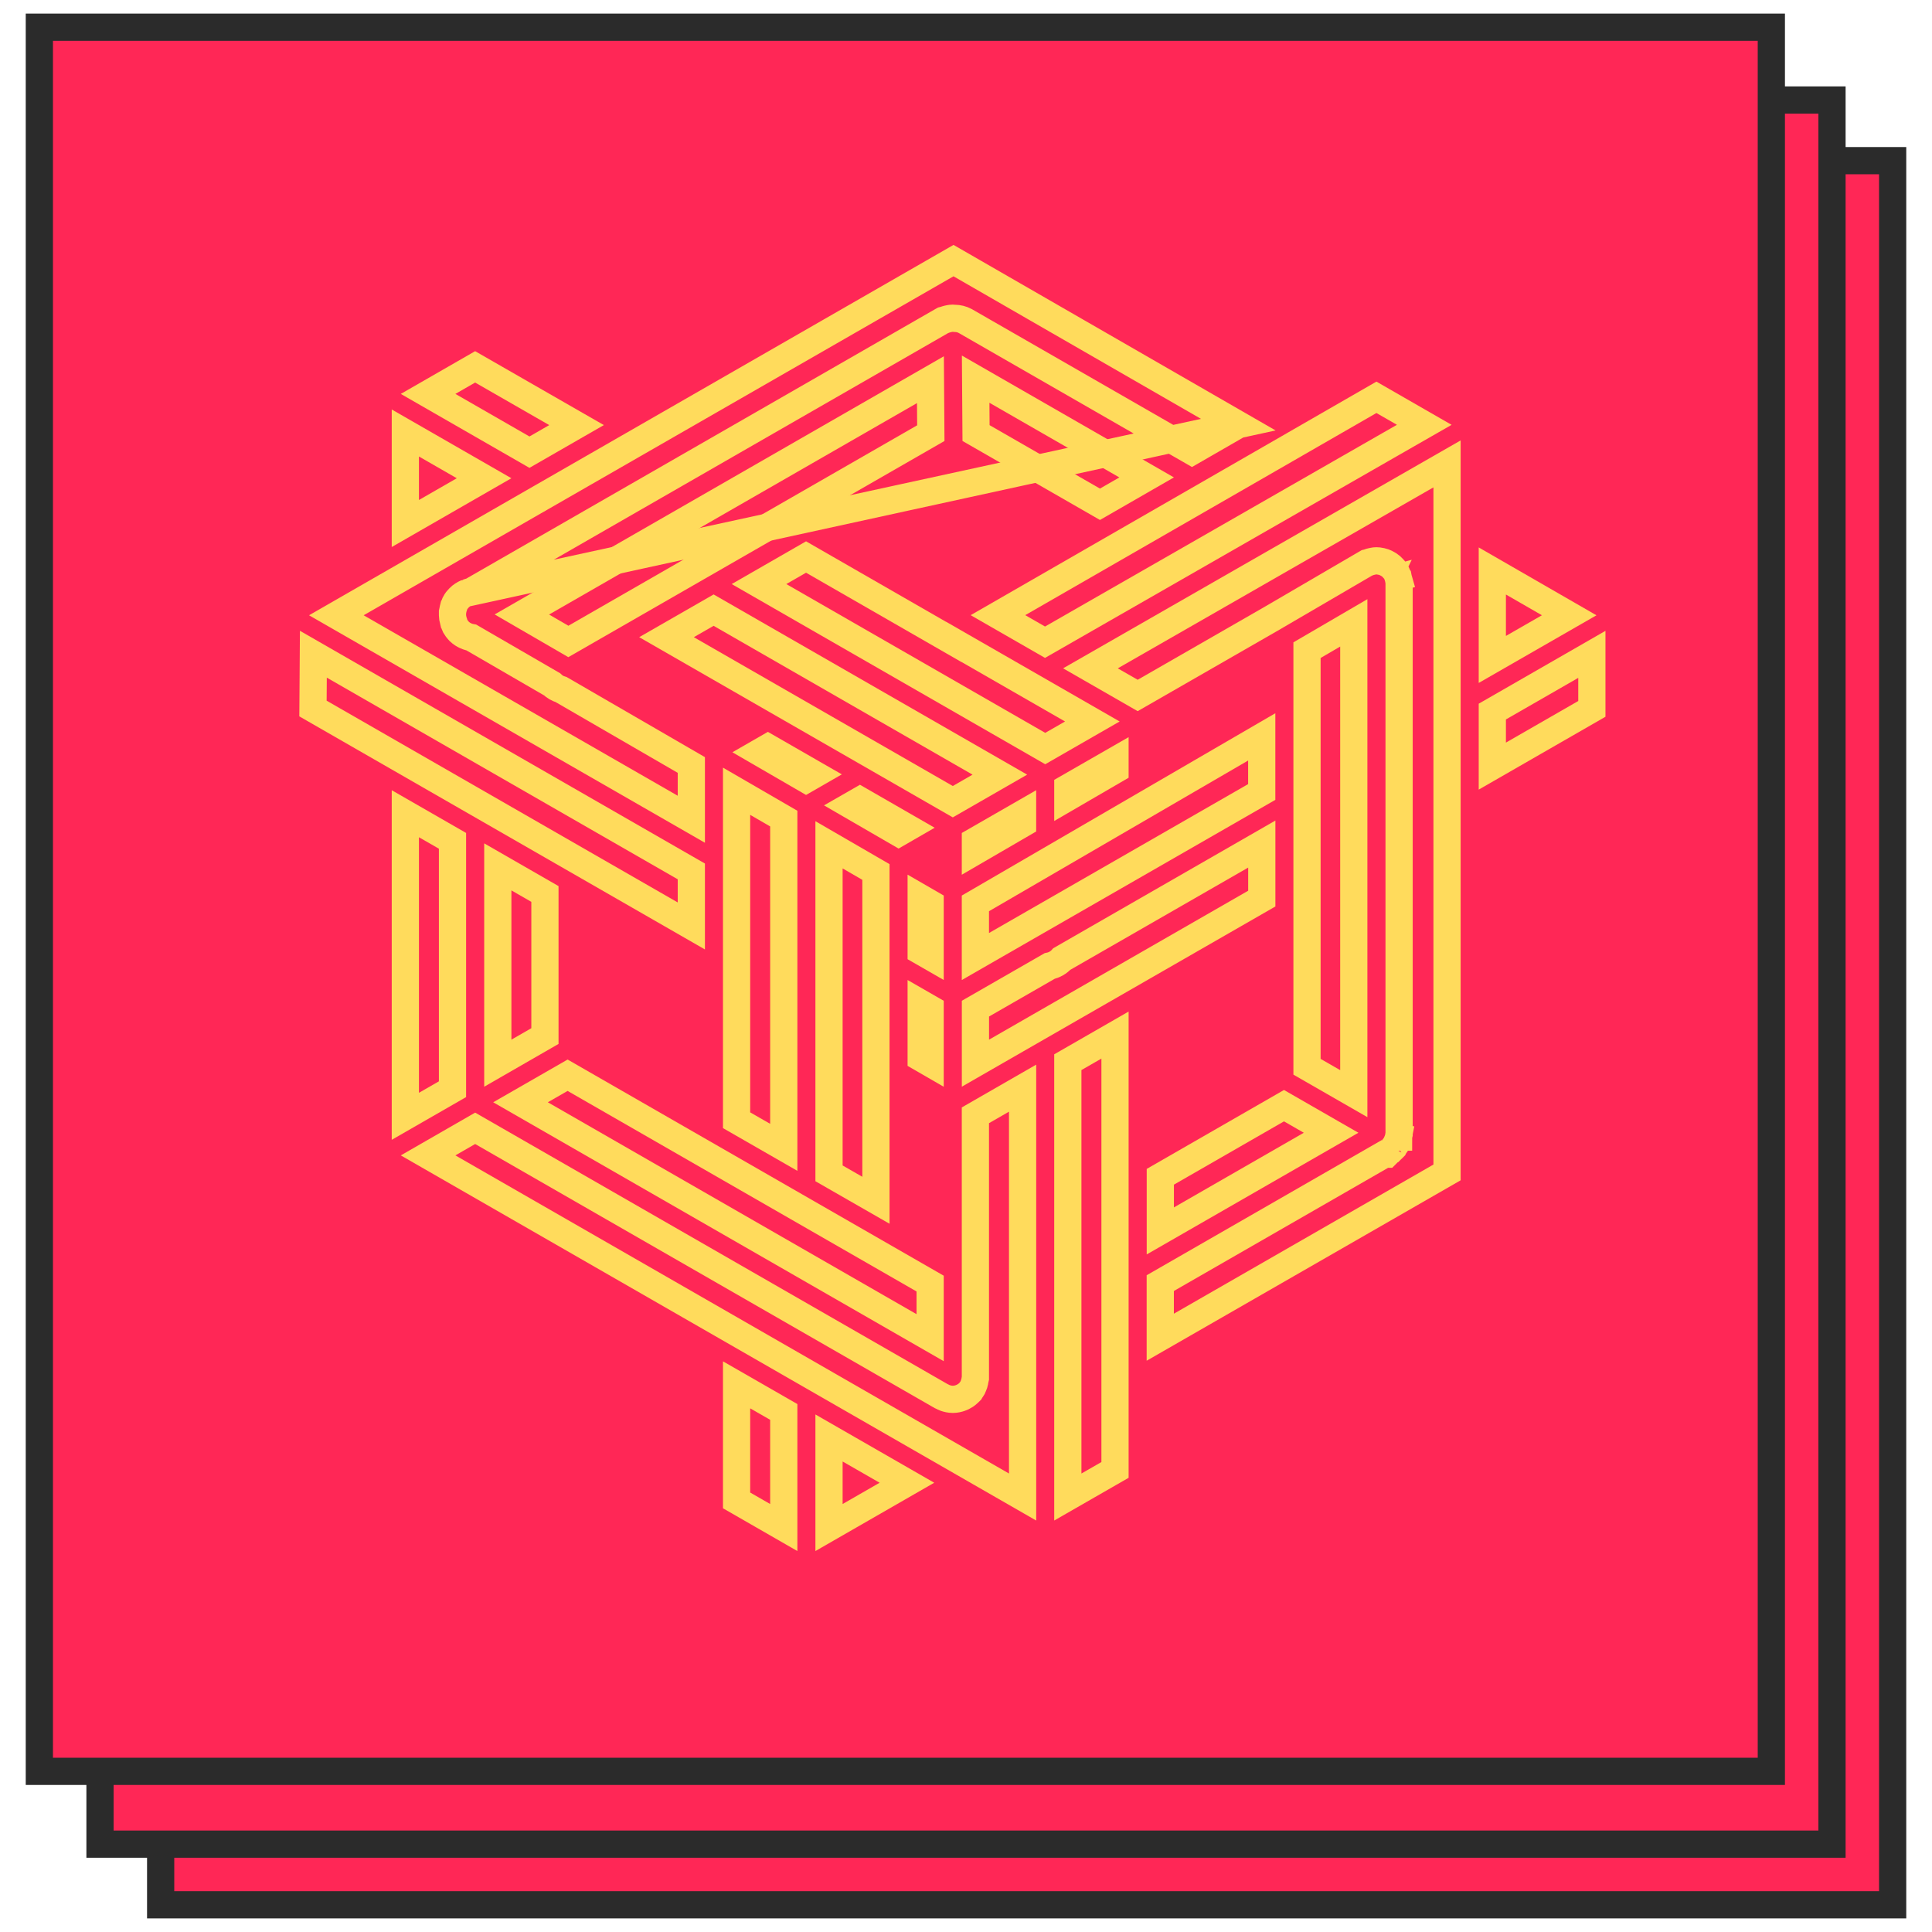
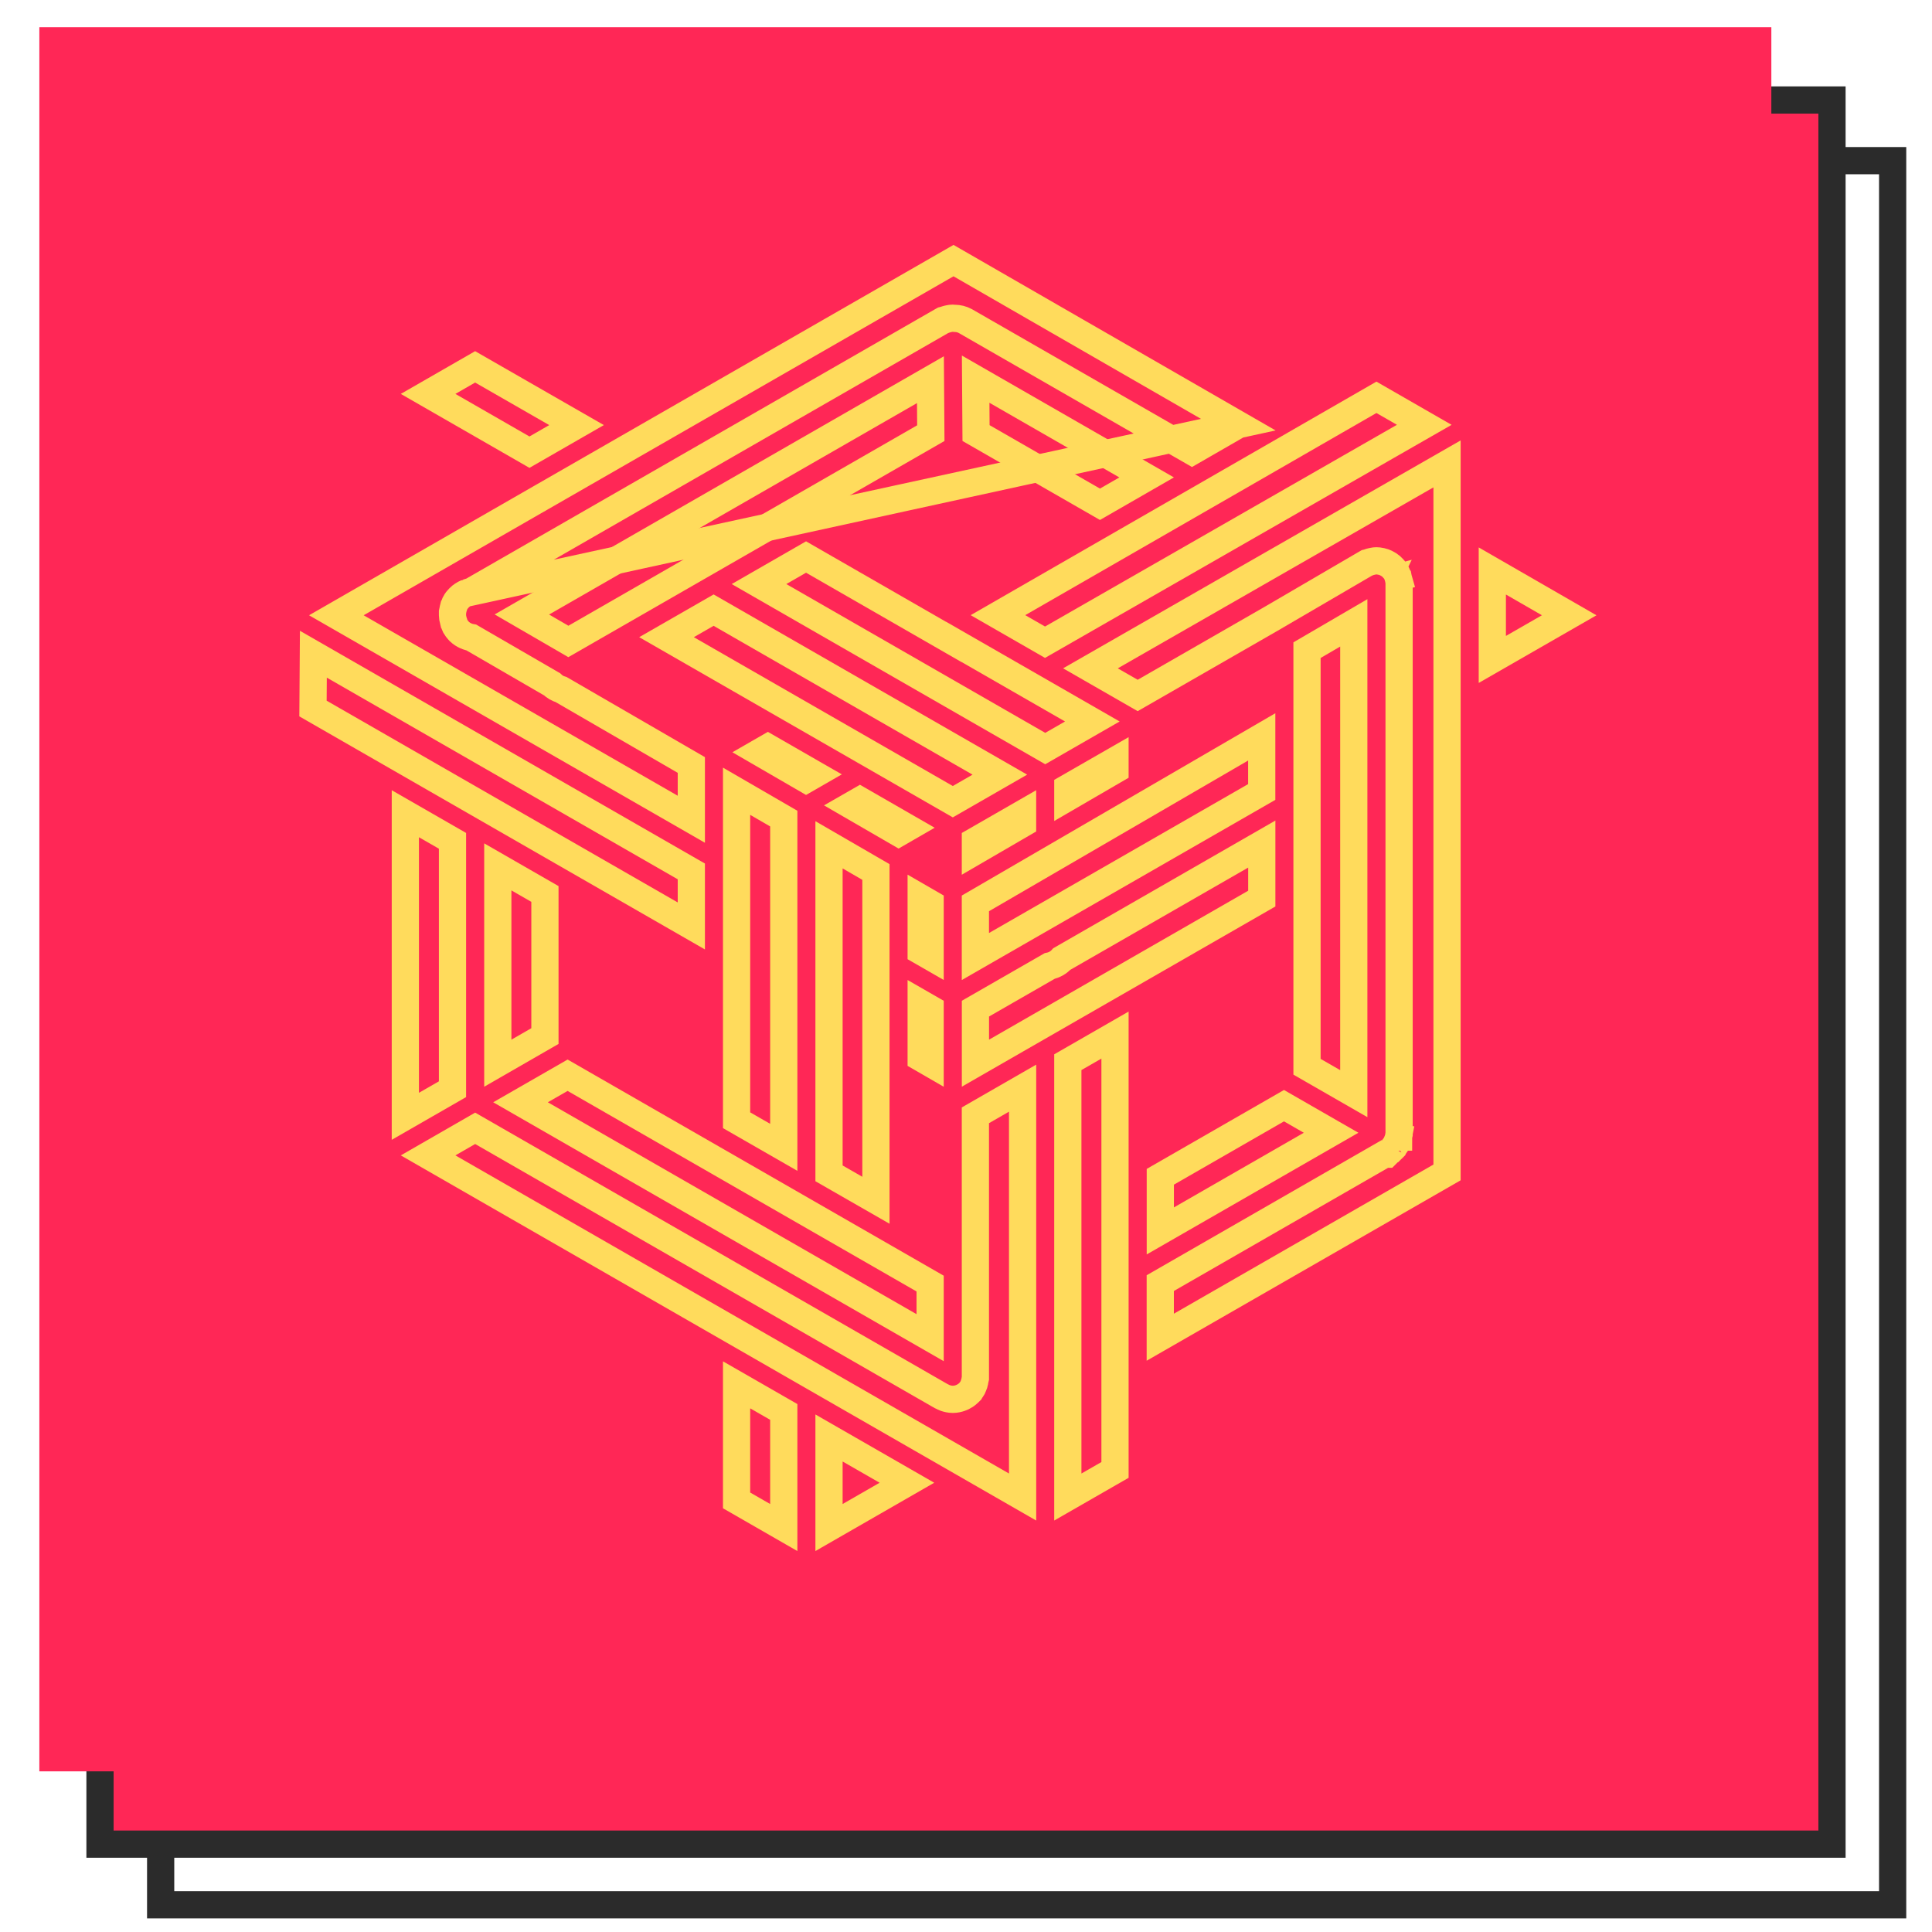
<svg xmlns="http://www.w3.org/2000/svg" width="71" height="71" viewBox="0 0 71 71" fill="none">
-   <rect x="5.904" y="5.904" width="63.65" height="64.096" fill="#FF2756" />
  <rect x="5.904" y="5.904" width="63.65" height="64.096" stroke="#2B2B2B" />
  <rect x="3.675" y="3.675" width="63.65" height="64.096" fill="#FF2756" />
  <rect x="3.675" y="3.675" width="63.65" height="64.096" stroke="#2B2B2B" />
  <rect x="1.446" y="1" width="63.65" height="64.096" fill="#FF2756" />
  <path d="M33.853 33.009L34.182 33.199V35.15L33.853 34.961V33.009Z" stroke="#FFDB5C" />
  <path d="M40.976 27.953V28.294L39.242 29.302V28.949L40.976 27.953Z" stroke="#FFDB5C" />
  <path d="M37.579 30.269L35.845 31.277V30.901L37.579 29.904V30.269Z" stroke="#FFDB5C" />
  <path d="M33.347 30.42L33.023 30.607L31.283 29.599L31.602 29.416L33.347 30.42Z" stroke="#FFDB5C" />
  <path d="M36.744 28.468L35.015 29.462L24.494 23.416L26.225 22.422L36.744 28.468Z" stroke="#FFDB5C" />
  <path d="M20.887 23.573L19.178 22.582L34.193 13.953L34.207 15.918L20.887 23.573Z" stroke="#FFDB5C" />
  <path d="M32.19 44.109L30.466 43.12V31.046L32.19 32.045V44.109Z" stroke="#FFDB5C" />
  <path d="M28.219 27.472L29.934 28.458L29.623 28.637L27.915 27.647L28.219 27.472Z" stroke="#FFDB5C" />
  <path d="M49.751 22.89V40.191L48.032 39.203V23.893L49.751 22.89Z" stroke="#FFDB5C" />
  <path d="M34.182 49.159L19.129 40.508L20.859 39.514L34.182 47.171V49.159Z" stroke="#FFDB5C" />
  <path d="M34.182 39.072L33.853 38.882V36.879L34.182 37.068V39.072Z" stroke="#FFDB5C" />
-   <path d="M54.842 28.154V26.15L58.5 24.047V26.051L54.842 28.154Z" stroke="#FFDB5C" />
  <path d="M54.842 24.234V20.983L57.667 22.611L54.842 24.234Z" stroke="#FFDB5C" />
-   <path d="M14.896 15.912L17.79 17.575L14.896 19.239V15.912Z" stroke="#FFDB5C" />
  <path d="M18.294 39.072V31.857L20.026 32.853V38.075L18.294 39.072Z" stroke="#FFDB5C" />
  <path d="M14.896 29.904L16.629 30.9V40.028L14.896 41.024V29.904Z" stroke="#FFDB5C" />
  <path d="M39.242 55.015V39.035L40.976 38.038V54.019L39.242 55.015Z" stroke="#FFDB5C" />
  <path d="M37.58 55.015L15.732 42.46L17.462 41.465L34.599 51.313C34.626 51.328 34.648 51.339 34.663 51.345C34.665 51.345 34.666 51.346 34.667 51.346C34.683 51.354 34.71 51.366 34.743 51.377C34.812 51.4 34.905 51.425 35.015 51.425C35.123 51.425 35.217 51.402 35.292 51.375C35.306 51.37 35.34 51.358 35.377 51.34L35.377 51.34C35.427 51.315 35.516 51.267 35.6 51.184L35.657 51.127L35.667 51.108C35.689 51.08 35.713 51.046 35.736 51.006L35.742 50.996L35.747 50.985C35.757 50.965 35.764 50.948 35.77 50.932C35.772 50.927 35.774 50.922 35.776 50.916C35.785 50.893 35.792 50.873 35.797 50.857C35.801 50.843 35.804 50.831 35.806 50.823L35.81 50.809C35.81 50.808 35.81 50.808 35.811 50.807L35.813 50.799C35.815 50.792 35.818 50.779 35.822 50.764C35.826 50.747 35.831 50.723 35.835 50.693L35.845 50.65V50.595V40.987L37.58 39.989V55.015Z" stroke="#FFDB5C" />
  <path d="M28.803 56.136L27.069 55.139V50.892L28.803 51.888V56.136Z" stroke="#FFDB5C" />
  <path d="M30.466 52.845L33.329 54.49L30.466 56.136V52.845Z" stroke="#FFDB5C" />
  <path d="M42.641 45.236V43.246L47.186 40.633L48.917 41.628L42.641 45.236Z" stroke="#FFDB5C" />
  <path d="M40.073 24.561L53.178 17.048V43.086L42.639 49.142V47.154L50.88 42.416H50.956L51.07 42.302C51.103 42.279 51.136 42.251 51.169 42.219L51.227 42.161L51.241 42.133C51.243 42.129 51.247 42.125 51.25 42.121C51.26 42.109 51.279 42.084 51.299 42.051L51.309 42.035L51.318 42.018C51.328 41.998 51.335 41.98 51.341 41.965C51.343 41.958 51.346 41.952 51.347 41.946C51.354 41.931 51.361 41.912 51.367 41.893L51.37 41.886L51.372 41.878L51.373 41.876C51.377 41.862 51.388 41.827 51.395 41.788L50.905 41.69L51.395 41.788L51.396 41.788C51.396 41.786 51.4 41.766 51.403 41.746C51.404 41.74 51.405 41.733 51.406 41.724L51.416 41.682V41.627V21.439C51.416 21.395 51.41 21.357 51.404 21.329C51.396 21.277 51.384 21.237 51.382 21.226C51.381 21.225 51.381 21.225 51.381 21.224L50.898 21.354L51.381 21.224L51.377 21.21C51.375 21.202 51.372 21.19 51.367 21.176C51.361 21.155 51.352 21.127 51.337 21.095C51.332 21.081 51.325 21.065 51.316 21.048L51.306 21.027L51.293 21.006C51.263 20.958 51.23 20.924 51.215 20.908C51.21 20.902 51.204 20.895 51.197 20.887C51.181 20.869 51.156 20.842 51.123 20.813C51.07 20.767 51.015 20.736 51 20.728C50.958 20.702 50.911 20.679 50.856 20.659C50.798 20.638 50.741 20.629 50.711 20.624C50.685 20.618 50.639 20.61 50.583 20.61C50.539 20.61 50.502 20.615 50.474 20.621C50.452 20.624 50.433 20.628 50.417 20.632C50.404 20.635 50.393 20.638 50.386 20.64C50.365 20.645 50.386 20.64 50.37 20.644L50.37 20.644L50.361 20.646C50.361 20.646 50.361 20.646 50.361 20.646C50.355 20.648 50.315 20.658 50.266 20.678L50.232 20.686L50.164 20.725L46.783 22.699L46.781 22.701L41.809 25.558L40.073 24.561ZM50.734 20.63L50.734 20.63L50.734 20.63ZM51.173 42.213C51.175 42.211 51.177 42.209 51.178 42.207C51.175 42.211 51.172 42.213 51.173 42.213ZM51.239 42.134L51.239 42.133L51.239 42.134Z" stroke="#FFDB5C" />
  <path d="M35.847 39.071V37.067L38.574 35.5C38.745 35.464 38.903 35.375 39.023 35.242L46.37 31.019V33.023L35.847 39.071Z" stroke="#FFDB5C" />
  <path d="M28.803 42.164L27.069 41.168V29.078L28.803 30.083V42.164Z" stroke="#FFDB5C" />
  <path d="M40.423 18.532L35.869 15.915L35.855 13.934L42.138 17.545L40.423 18.532Z" stroke="#FFDB5C" />
  <path d="M34.593 23.328L35.052 23.592L35.053 23.589L40.143 26.514L38.412 27.509L27.893 21.464L29.622 20.47L34.593 23.328Z" stroke="#FFDB5C" />
  <path d="M46.368 29.105L35.845 35.152V33.199L46.368 27.08V29.105Z" stroke="#FFDB5C" />
  <path d="M45.507 15.606L35.041 9.577L23.275 16.338C23.272 16.34 23.269 16.342 23.265 16.344C23.262 16.346 23.256 16.349 23.247 16.354L19.876 18.291L19.872 18.293L19.862 18.299L19.862 18.299C19.861 18.299 19.86 18.3 19.858 18.301L12.361 22.611L25.406 30.107V28.113L20.625 25.343C20.498 25.306 20.381 25.238 20.284 25.145L17.324 23.429C17.272 23.42 17.225 23.407 17.184 23.392C17.171 23.387 17.138 23.376 17.103 23.359C17.038 23.328 16.959 23.282 16.884 23.211L16.874 23.201L16.874 23.201L16.874 23.201C16.868 23.195 16.854 23.181 16.837 23.16C16.811 23.131 16.772 23.083 16.738 23.023L16.732 23.013L16.727 23.002C16.717 22.982 16.71 22.965 16.704 22.949C16.702 22.944 16.7 22.938 16.698 22.933C16.689 22.91 16.682 22.89 16.677 22.874C16.673 22.86 16.67 22.848 16.668 22.84L16.664 22.825C16.664 22.825 16.664 22.825 16.663 22.824C16.661 22.816 16.65 22.776 16.642 22.727C16.64 22.718 16.638 22.707 16.636 22.696C16.632 22.673 16.629 22.645 16.629 22.613V22.549V22.494L16.638 22.453C16.642 22.422 16.648 22.396 16.652 22.378C16.656 22.363 16.659 22.35 16.661 22.344L16.663 22.336C16.664 22.335 16.664 22.334 16.664 22.334L16.666 22.326L16.666 22.326L16.667 22.322C16.672 22.306 16.681 22.272 16.697 22.233C16.706 22.204 16.725 22.157 16.759 22.106C16.777 22.077 16.796 22.055 16.81 22.039C16.815 22.034 16.819 22.029 16.823 22.025C16.848 21.995 16.883 21.956 16.929 21.917L16.932 21.915L16.932 21.915C16.977 21.878 17.019 21.852 17.047 21.836L17.055 21.832L17.062 21.828L17.075 21.82C17.081 21.817 17.09 21.812 17.101 21.807L45.507 15.606ZM45.507 15.606L43.805 16.586L35.484 11.804L35.484 11.804L35.475 11.799C35.345 11.728 35.214 11.703 35.099 11.7C35.075 11.696 35.047 11.694 35.014 11.694H35.011C34.965 11.694 34.926 11.7 34.897 11.706C34.849 11.714 34.811 11.725 34.797 11.729L34.787 11.732C34.78 11.734 34.768 11.737 34.755 11.741C34.74 11.745 34.72 11.751 34.699 11.76L34.659 11.77L34.599 11.804L17.318 21.736C17.286 21.742 17.239 21.751 17.189 21.769L45.507 15.606ZM17.292 21.744C17.293 21.744 17.294 21.744 17.296 21.743L17.296 21.743L17.292 21.744ZM17.292 21.744C17.292 21.745 17.291 21.745 17.292 21.744L17.292 21.744ZM17.607 21.738L17.606 21.738L17.607 21.738ZM16.683 22.877C16.683 22.876 16.683 22.876 16.683 22.877L16.683 22.877Z" stroke="#FFDB5C" />
  <path d="M25.406 34.028L11.502 26.038L11.516 24.042L25.406 32.024V34.028Z" stroke="#FFDB5C" />
  <path d="M47.581 16.33L47.581 16.33L47.588 16.326L47.592 16.323L50.583 14.601L52.341 15.612L50.224 16.825C50.204 16.836 50.189 16.845 50.181 16.85L50.177 16.852L38.404 23.601L36.674 22.607L47.581 16.33ZM50.184 16.848L50.182 16.849L50.184 16.848Z" stroke="#FFDB5C" />
  <path d="M15.732 14.476L17.461 13.482L21.188 15.622L19.457 16.617L15.732 14.476Z" stroke="#FFDB5C" />
-   <rect x="1.446" y="1" width="63.65" height="64.096" stroke="#2B2B2B" />
</svg>